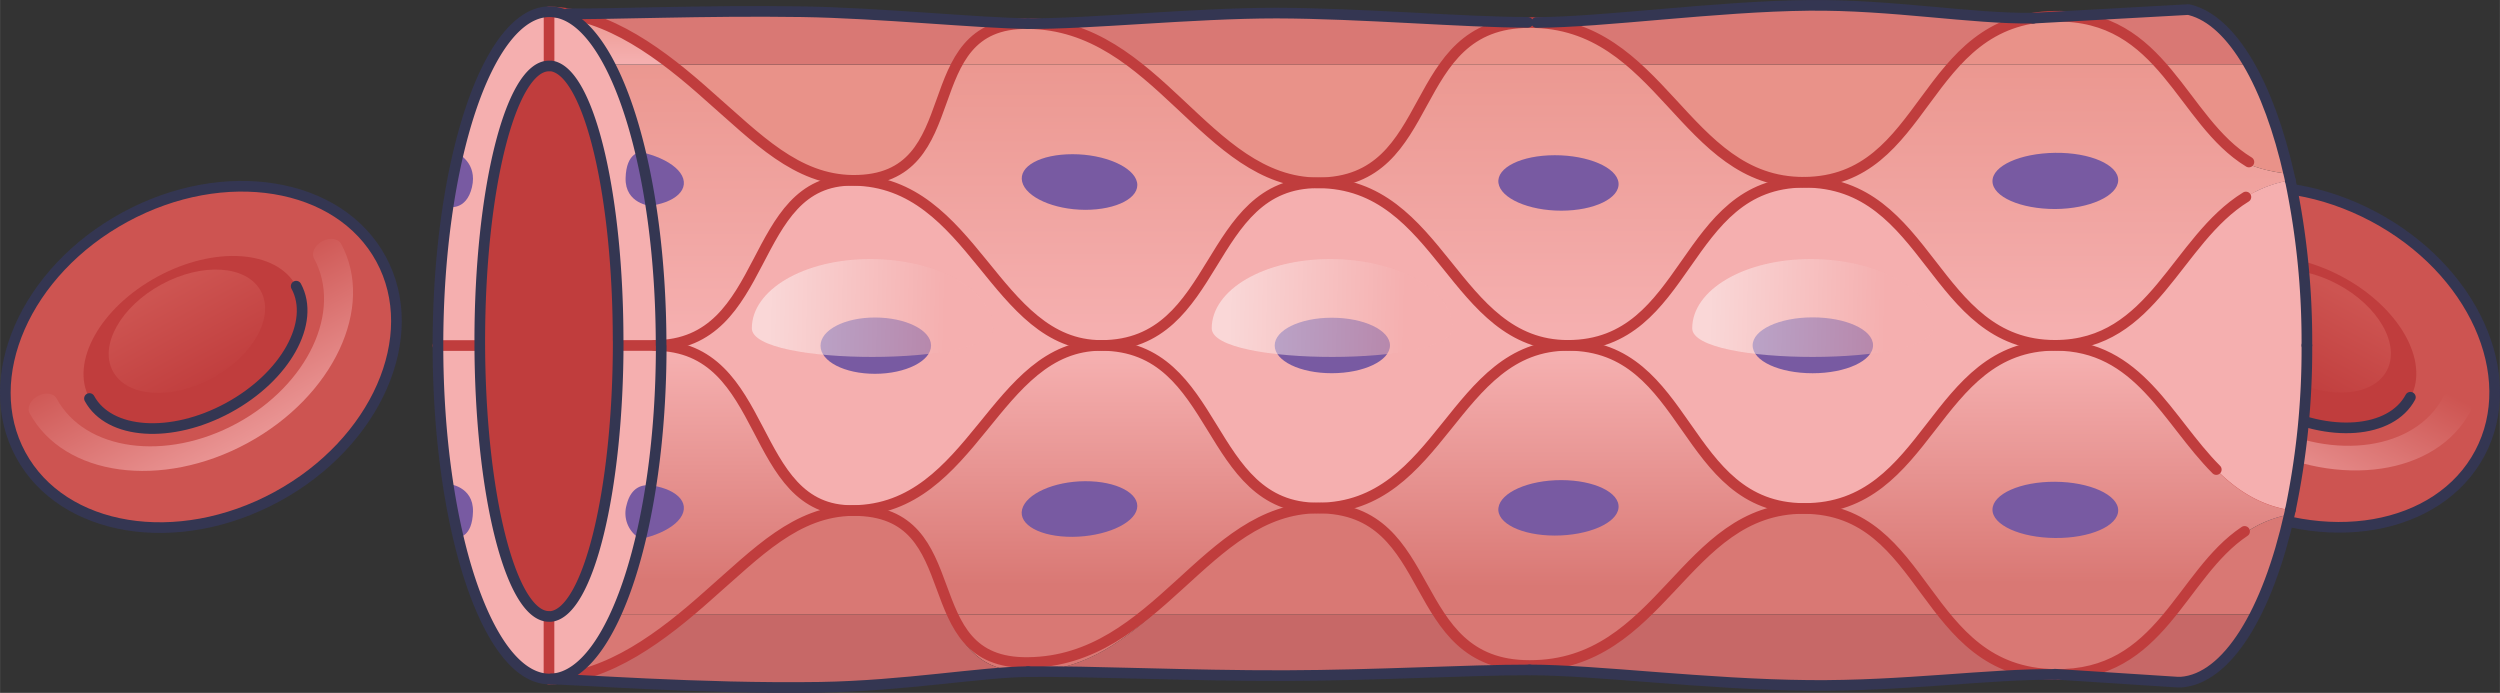
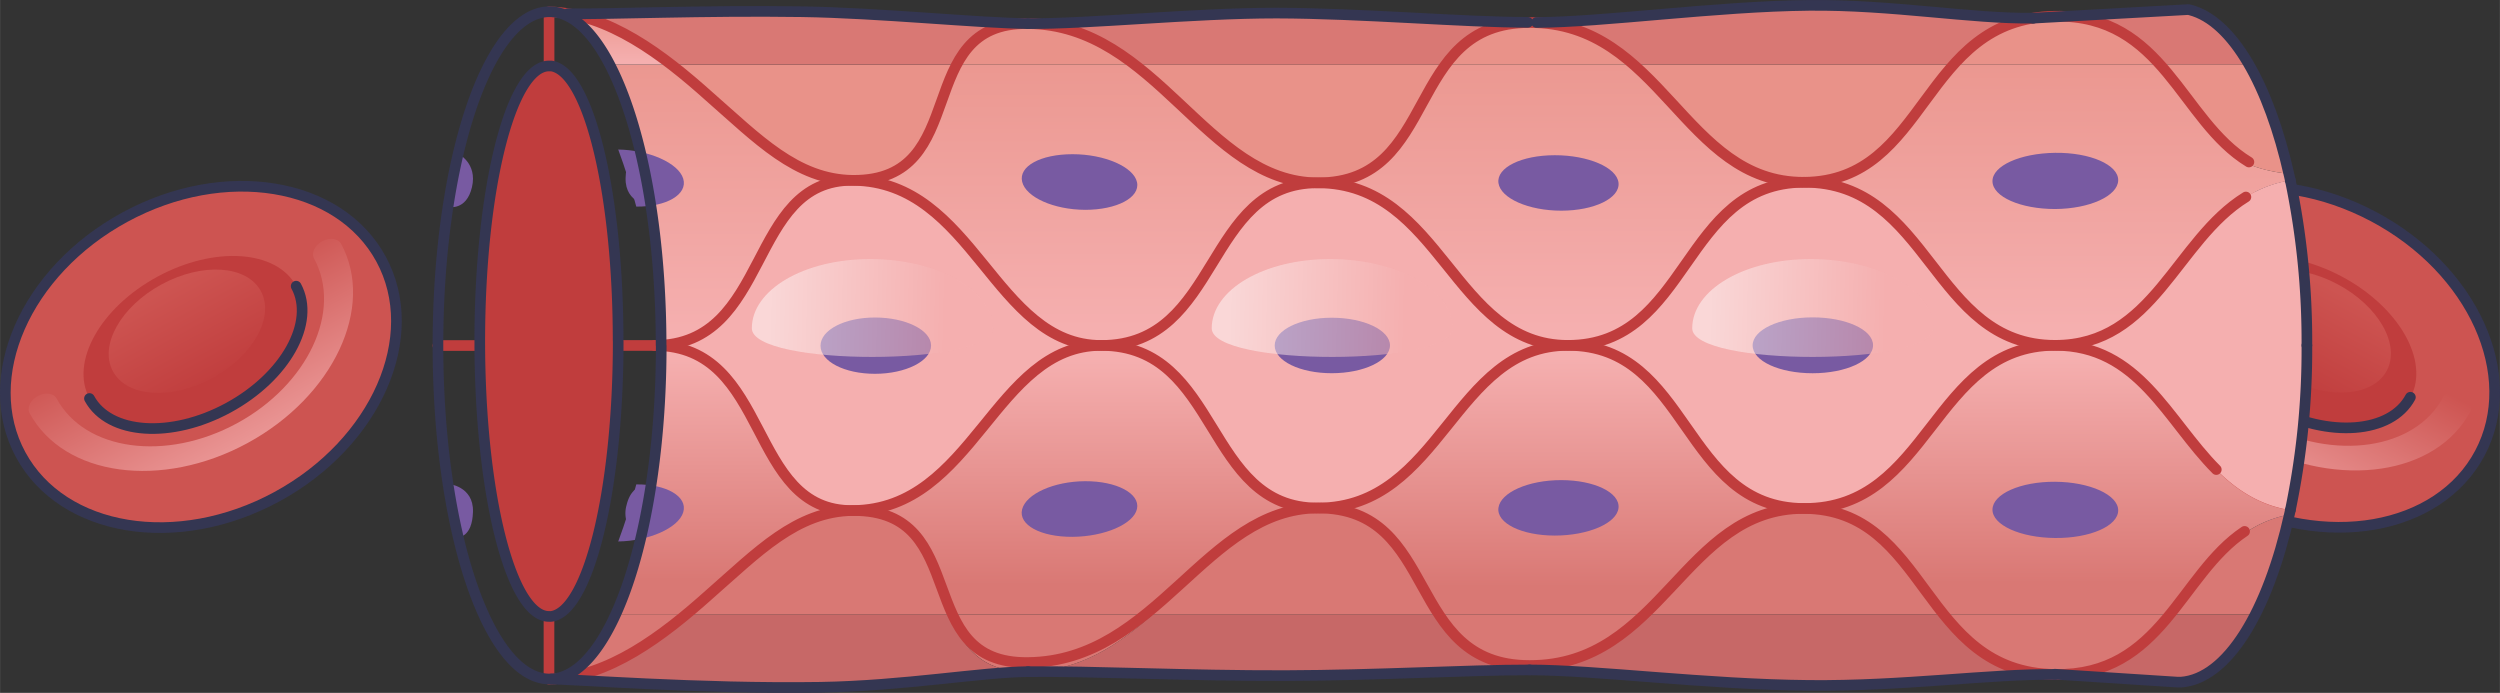
<svg xmlns="http://www.w3.org/2000/svg" xmlns:ns1="http://sodipodi.sourceforge.net/DTD/sodipodi-0.dtd" xmlns:ns2="http://www.inkscape.org/namespaces/inkscape" xmlns:xlink="http://www.w3.org/1999/xlink" width="251.548mm" height="69.713mm" viewBox="0 0 713.038 197.616" version="1.1" id="svg567" ns1:docname="YCUZD_241226_6934_2_lab1.svg" ns2:version="1.4.2 (ebf0e94, 2025-05-08)">
  <rect x="0" y="0" width="713.038" height="197.616" fill="#333333" stroke="none" />
  <ns1:namedview id="namedview567" pagecolor="#ffffff" bordercolor="#000000" borderopacity="0.25" ns2:showpageshadow="2" ns2:pageopacity="0.0" ns2:pagecheckerboard="0" ns2:deskcolor="#d1d1d1" ns2:document-units="mm" ns2:zoom="0.14725956" ns2:cx="98.465597" ns2:cy="-441.3975" ns2:window-width="1150" ns2:window-height="762" ns2:window-x="19" ns2:window-y="0" ns2:window-maximized="0" ns2:current-layer="svg567" />
  <defs id="defs76">
    <rect x="281.815" y="161.28" width="281.815" height="84.884" id="rect573" />
    <rect x="312.374" y="266.536" width="662.096" height="314.071" id="rect571" />
    <style id="style1">
      .cls-1, .cls-116, .cls-2, .cls-20 {
        fill: #f5afaf;
      }

      .cls-2, .cls-4 {
        stroke: #343652;
      }

      .cls-116, .cls-2, .cls-25, .cls-4 {
        stroke-linecap: round;
        stroke-linejoin: round;
        stroke-width: 3.04px;
      }

      .cls-25, .cls-3, .cls-4 {
        fill: none;
      }

      .cls-5 {
        fill: #fff;
      }

      .cls-6 {
        fill: #cd5451;
      }

      .cls-7 {
        fill: #c03d3d;
      }

      .cls-8 {
        fill: url(#linear-gradient);
      }

      .cls-9 {
        fill: url(#linear-gradient-2);
      }

      .cls-10 {
        fill: #d97874;
      }

      .cls-11 {
        fill: #c76867;
      }

      .cls-12 {
        fill: url(#linear-gradient-3);
      }

      .cls-13 {
        fill: #e99289;
      }

      .cls-14 {
        fill: url(#linear-gradient-4);
      }

      .cls-15 {
        fill: url(#linear-gradient-5);
      }

      .cls-16 {
        fill: url(#linear-gradient-6);
      }

      .cls-17 {
        fill: url(#linear-gradient-7);
      }

      .cls-18 {
        fill: url(#linear-gradient-8);
      }

      .cls-19 {
        fill: url(#linear-gradient-9);
      }

      .cls-116, .cls-20, .cls-25 {
        stroke: #c03d3d;
      }

      .cls-20 {
        stroke-miterlimit: 10;
        stroke-width: 0.38px;
      }

      .cls-21 {
        fill: #785aa2;
      }

      .cls-22 {
        clip-path: url(#clip-path);
      }

      .cls-23 {
        fill: url(#linear-gradient-10);
      }

      .cls-24 {
        fill: url(#linear-gradient-11);
      }

      .cls-127, .cls-128, .cls-129, .cls-26, .cls-27, .cls-28, .cls-43, .cls-44, .cls-45 {
        opacity: 0.5;
      }

      .cls-26 {
        fill: url(#linear-gradient-12);
      }

      .cls-27 {
        fill: url(#linear-gradient-13);
      }

      .cls-28 {
        fill: url(#linear-gradient-14);
      }

      .cls-29 {
        fill: url(#linear-gradient-15);
      }

      .cls-30 {
        fill: url(#linear-gradient-16);
      }

      .cls-31 {
        fill: url(#linear-gradient-17);
      }

      .cls-32 {
        fill: url(#linear-gradient-18);
      }

      .cls-33 {
        fill: url(#linear-gradient-19);
      }

      .cls-34 {
        fill: url(#linear-gradient-20);
      }

      .cls-35 {
        fill: url(#linear-gradient-21);
      }

      .cls-36 {
        fill: url(#linear-gradient-22);
      }

      .cls-37 {
        fill: url(#linear-gradient-23);
      }

      .cls-38 {
        fill: url(#linear-gradient-24);
      }

      .cls-39 {
        fill: url(#linear-gradient-25);
      }

      .cls-40 {
        clip-path: url(#clip-path-2);
      }

      .cls-41 {
        fill: url(#linear-gradient-26);
      }

      .cls-42 {
        fill: url(#linear-gradient-27);
      }

      .cls-43 {
        fill: url(#linear-gradient-28);
      }

      .cls-44 {
        fill: url(#linear-gradient-29);
      }

      .cls-45 {
        fill: url(#linear-gradient-30);
      }

      .cls-46 {
        fill: url(#linear-gradient-31);
      }

      .cls-47 {
        fill: url(#linear-gradient-32);
      }

      .cls-48 {
        clip-path: url(#clip-path-3);
      }

      .cls-49 {
        fill: #7f1714;
      }

      .cls-50 {
        clip-path: url(#clip-path-4);
      }

      .cls-51 {
        clip-path: url(#clip-path-5);
      }

      .cls-52 {
        clip-path: url(#clip-path-6);
      }

      .cls-53 {
        clip-path: url(#clip-path-7);
      }

      .cls-54 {
        clip-path: url(#clip-path-8);
      }

      .cls-55 {
        clip-path: url(#clip-path-9);
      }

      .cls-56 {
        clip-path: url(#clip-path-10);
      }

      .cls-57 {
        clip-path: url(#clip-path-11);
      }

      .cls-58 {
        clip-path: url(#clip-path-12);
      }

      .cls-59 {
        clip-path: url(#clip-path-13);
      }

      .cls-60 {
        clip-path: url(#clip-path-14);
      }

      .cls-61 {
        clip-path: url(#clip-path-15);
      }

      .cls-62 {
        clip-path: url(#clip-path-16);
      }

      .cls-63 {
        clip-path: url(#clip-path-17);
      }

      .cls-64 {
        clip-path: url(#clip-path-18);
      }

      .cls-65 {
        clip-path: url(#clip-path-19);
      }

      .cls-66 {
        clip-path: url(#clip-path-20);
      }

      .cls-67 {
        clip-path: url(#clip-path-21);
      }

      .cls-68 {
        clip-path: url(#clip-path-22);
      }

      .cls-69 {
        clip-path: url(#clip-path-23);
      }

      .cls-70 {
        clip-path: url(#clip-path-24);
      }

      .cls-71 {
        clip-path: url(#clip-path-25);
      }

      .cls-72 {
        clip-path: url(#clip-path-26);
      }

      .cls-73 {
        clip-path: url(#clip-path-27);
      }

      .cls-74 {
        clip-path: url(#clip-path-28);
      }

      .cls-75 {
        clip-path: url(#clip-path-29);
      }

      .cls-76 {
        clip-path: url(#clip-path-30);
      }

      .cls-77 {
        clip-path: url(#clip-path-31);
      }

      .cls-78 {
        clip-path: url(#clip-path-32);
      }

      .cls-79 {
        clip-path: url(#clip-path-33);
      }

      .cls-80 {
        clip-path: url(#clip-path-34);
      }

      .cls-81 {
        clip-path: url(#clip-path-35);
      }

      .cls-82 {
        clip-path: url(#clip-path-36);
      }

      .cls-83 {
        clip-path: url(#clip-path-37);
      }

      .cls-84 {
        clip-path: url(#clip-path-38);
      }

      .cls-85 {
        clip-path: url(#clip-path-39);
      }

      .cls-86 {
        clip-path: url(#clip-path-40);
      }

      .cls-87 {
        clip-path: url(#clip-path-41);
      }

      .cls-88 {
        clip-path: url(#clip-path-42);
      }

      .cls-89 {
        clip-path: url(#clip-path-43);
      }

      .cls-90 {
        clip-path: url(#clip-path-44);
      }

      .cls-91 {
        clip-path: url(#clip-path-45);
      }

      .cls-92 {
        clip-path: url(#clip-path-46);
      }

      .cls-93 {
        clip-path: url(#clip-path-47);
      }

      .cls-94 {
        clip-path: url(#clip-path-48);
      }

      .cls-95 {
        clip-path: url(#clip-path-49);
      }

      .cls-96 {
        clip-path: url(#clip-path-50);
      }

      .cls-97 {
        clip-path: url(#clip-path-51);
      }

      .cls-98 {
        clip-path: url(#clip-path-52);
      }

      .cls-99 {
        clip-path: url(#clip-path-53);
      }

      .cls-100 {
        clip-path: url(#clip-path-54);
      }

      .cls-101 {
        clip-path: url(#clip-path-55);
      }

      .cls-102 {
        clip-path: url(#clip-path-56);
      }

      .cls-103 {
        clip-path: url(#clip-path-57);
      }

      .cls-104 {
        clip-path: url(#clip-path-58);
      }

      .cls-105 {
        clip-path: url(#clip-path-59);
      }

      .cls-106 {
        clip-path: url(#clip-path-60);
      }

      .cls-107 {
        clip-path: url(#clip-path-61);
      }

      .cls-108 {
        clip-path: url(#clip-path-62);
      }

      .cls-109 {
        clip-path: url(#clip-path-63);
      }

      .cls-110 {
        clip-path: url(#clip-path-64);
      }

      .cls-111 {
        clip-path: url(#clip-path-65);
      }

      .cls-112 {
        clip-path: url(#clip-path-66);
      }

      .cls-113 {
        clip-path: url(#clip-path-67);
      }

      .cls-114 {
        fill: url(#linear-gradient-33);
      }

      .cls-115 {
        fill: url(#linear-gradient-34);
      }

      .cls-117 {
        fill: url(#linear-gradient-35);
      }

      .cls-118 {
        fill: url(#linear-gradient-36);
      }

      .cls-119 {
        fill: url(#linear-gradient-37);
      }

      .cls-120 {
        fill: url(#linear-gradient-38);
      }

      .cls-121 {
        fill: url(#linear-gradient-39);
      }

      .cls-122 {
        fill: url(#linear-gradient-40);
      }

      .cls-123 {
        fill: url(#linear-gradient-41);
      }

      .cls-124 {
        clip-path: url(#clip-path-68);
      }

      .cls-125 {
        fill: url(#linear-gradient-42);
      }

      .cls-126 {
        fill: url(#linear-gradient-43);
      }

      .cls-127 {
        fill: url(#linear-gradient-44);
      }

      .cls-128 {
        fill: url(#linear-gradient-45);
      }

      .cls-129 {
        fill: url(#linear-gradient-46);
      }

      .cls-130 {
        fill: url(#linear-gradient-47);
      }

      .cls-131 {
        fill: url(#linear-gradient-48);
      }

      .cls-132 {
        clip-path: url(#clip-path-69);
      }

      .cls-133 {
        clip-path: url(#clip-path-70);
      }

      .cls-134 {
        clip-path: url(#clip-path-71);
      }
    </style>
    <linearGradient id="linear-gradient" x1="2089.25" y1="468.25" x2="2089.25" y2="499.62" gradientTransform="rotate(180,1096.24,570.615)" gradientUnits="userSpaceOnUse">
      <stop offset="0" stop-color="#cd5451" id="stop1" />
      <stop offset="1" stop-color="#c03d3d" id="stop2" />
    </linearGradient>
    <linearGradient id="linear-gradient-2" x1="2089.25" y1="535.35" x2="2089.25" y2="473.91" gradientTransform="matrix(-0.47,0.88,-0.88,-0.47,1507.51,-960.66)" gradientUnits="userSpaceOnUse">
      <stop offset="0" stop-color="#f5afaf" id="stop3" />
      <stop offset="1" stop-color="#cd5451" id="stop4" />
    </linearGradient>
    <linearGradient id="linear-gradient-3" x1="30.28" y1="445.17" x2="95.44" y2="445.17" gradientUnits="userSpaceOnUse">
      <stop offset="0" stop-color="#d97874" id="stop5" />
      <stop offset="1" stop-color="#f5afaf" id="stop6" />
    </linearGradient>
    <linearGradient id="linear-gradient-4" x1="198.38" y1="445.18" x2="104.26" y2="445.18" gradientUnits="userSpaceOnUse">
      <stop offset="0" stop-color="#e99289" id="stop7" />
      <stop offset="1" stop-color="#f5afaf" id="stop8" />
    </linearGradient>
    <linearGradient id="linear-gradient-5" x1="197.82" y1="309.65" x2="104.23" y2="309.65" xlink:href="#linear-gradient-4" />
    <linearGradient id="linear-gradient-6" x1="30.65" y1="309.65" x2="95.46" y2="309.65" xlink:href="#linear-gradient-3" />
    <linearGradient id="linear-gradient-7" x1="195.72" y1="208.63" x2="104.13" y2="208.63" xlink:href="#linear-gradient-4" />
    <linearGradient id="linear-gradient-8" x1="196.74" y1="175.71" x2="180.11" y2="175.71" xlink:href="#linear-gradient-4" />
    <linearGradient id="linear-gradient-9" x1="32.15" y1="209.47" x2="95.53" y2="209.47" xlink:href="#linear-gradient-3" />
    <clipPath id="clip-path">
      <path class="cls-1" d="m 193.74,160 v 0 c -4.82,16 -45.26,28.6 -94.62,28.61 0,-0.62 -0.06,-1.26 -0.06,-1.91 0,0.65 0,1.29 -0.06,1.91 -51.65,0 -93.5,-13.76 -95,-30.86 0,-0.29 0,-0.57 -0.05,-0.87 a 2,2 0 0 1 0,-0.28 c 0.27,-17.53 42.87,-31.67 95.16,-31.67 52.29,0 94.88,14.14 95.17,31.67 0,0.38 0,0.77 -0.06,1.15 a 10,10 0 0 1 -0.48,2.25 z" id="path8" />
    </clipPath>
    <linearGradient id="linear-gradient-10" x1="195.98" y1="583.95" x2="104.14" y2="583.95" xlink:href="#linear-gradient-4" />
    <linearGradient id="linear-gradient-11" x1="31.41" y1="583.95" x2="95.51" y2="583.95" xlink:href="#linear-gradient-3" />
    <linearGradient id="linear-gradient-12" x1="110.42" y1="220.07" x2="109.22" y2="270.3" gradientUnits="userSpaceOnUse">
      <stop offset="0" stop-color="#fff" id="stop9" />
      <stop offset="1" stop-color="#f5afaf" id="stop10" />
    </linearGradient>
    <linearGradient id="linear-gradient-13" x1="110.42" y1="351.24" x2="109.22" y2="401.48" xlink:href="#linear-gradient-12" />
    <linearGradient id="linear-gradient-14" x1="110.42" y1="488.29" x2="109.22" y2="538.53" xlink:href="#linear-gradient-12" />
    <linearGradient id="linear-gradient-15" x1="1383.64" y1="749.06" x2="1383.64" y2="780.43" gradientTransform="rotate(90,1097.93,-232.34)" xlink:href="#linear-gradient" />
    <linearGradient id="linear-gradient-16" x1="1383.64" y1="816.17" x2="1383.64" y2="754.73" gradientTransform="rotate(61.48,1339.52,-668.759)" xlink:href="#linear-gradient-2" />
    <linearGradient id="linear-gradient-17" x1="1427.02" y1="-780.59" x2="1427.02" y2="-749.22" gradientTransform="matrix(0,1,1,0,1197.32,-767.53)" xlink:href="#linear-gradient" />
    <linearGradient id="linear-gradient-18" x1="1427.02" y1="-713.49" x2="1427.02" y2="-774.93" gradientTransform="matrix(0.47,0.88,0.88,-0.47,439.38,-960.66)" xlink:href="#linear-gradient-2" />
    <linearGradient id="linear-gradient-19" x1="371.95" y1="445.17" x2="437.12" y2="445.17" xlink:href="#linear-gradient-3" />
    <linearGradient id="linear-gradient-20" x1="540.06" y1="445.18" x2="445.94" y2="445.18" xlink:href="#linear-gradient-4" />
    <linearGradient id="linear-gradient-21" x1="539.5" y1="309.65" x2="445.91" y2="309.65" xlink:href="#linear-gradient-4" />
    <linearGradient id="linear-gradient-22" x1="372.32" y1="309.65" x2="437.14" y2="309.65" xlink:href="#linear-gradient-3" />
    <linearGradient id="linear-gradient-23" x1="537.4" y1="208.63" x2="445.8" y2="208.63" xlink:href="#linear-gradient-4" />
    <linearGradient id="linear-gradient-24" x1="538.42" y1="175.71" x2="521.79" y2="175.71" xlink:href="#linear-gradient-4" />
    <linearGradient id="linear-gradient-25" x1="373.83" y1="209.47" x2="437.2" y2="209.47" xlink:href="#linear-gradient-3" />
    <clipPath id="clip-path-2">
      <path class="cls-1" d="m 535.42,160 v 0 c -4.83,16 -45.26,28.6 -94.62,28.61 0,-0.62 -0.06,-1.26 -0.06,-1.91 0,0.65 0,1.29 -0.06,1.91 -51.65,0 -93.5,-13.76 -95.06,-30.86 0,-0.29 0,-0.57 0,-0.87 0,-0.3 0,-0.28 0,-0.28 0.28,-17.53 42.88,-31.67 95.16,-31.67 52.28,0 94.89,14.14 95.17,31.67 0,0.38 0,0.77 0,1.15 a 10,10 0 0 1 -0.53,2.25 z" id="path10" />
    </clipPath>
    <linearGradient id="linear-gradient-26" x1="537.66" y1="583.95" x2="445.81" y2="583.95" xlink:href="#linear-gradient-4" />
    <linearGradient id="linear-gradient-27" x1="373.08" y1="583.95" x2="437.18" y2="583.95" xlink:href="#linear-gradient-3" />
    <linearGradient id="linear-gradient-28" x1="452.09" y1="220.07" x2="450.9" y2="270.3" xlink:href="#linear-gradient-12" />
    <linearGradient id="linear-gradient-29" x1="452.09" y1="351.24" x2="450.9" y2="401.48" xlink:href="#linear-gradient-12" />
    <linearGradient id="linear-gradient-30" x1="452.09" y1="488.29" x2="450.9" y2="538.53" xlink:href="#linear-gradient-12" />
    <linearGradient id="linear-gradient-31" x1="2058.68" y1="-493" x2="2058.68" y2="-461.63" gradientTransform="matrix(-1,0,0,1,2488.78,532.87)" xlink:href="#linear-gradient" />
    <linearGradient id="linear-gradient-32" x1="2058.68" y1="-425.89" x2="2058.68" y2="-487.34" gradientTransform="matrix(-0.48,0.88,0.88,0.48,1834.56,-1526.42)" xlink:href="#linear-gradient-2" />
    <clipPath id="clip-path-3">
      <ellipse class="cls-2" cx="408.98" cy="201.4" rx="6.9" ry="7.24" id="ellipse10" />
    </clipPath>
    <clipPath id="clip-path-4">
      <ellipse class="cls-2" cx="422.77" cy="231.92" rx="6.9" ry="7.24" id="ellipse11" />
    </clipPath>
    <clipPath id="clip-path-5">
      <ellipse class="cls-2" cx="457.23" cy="227.6" rx="6.9" ry="7.24" id="ellipse12" />
    </clipPath>
    <clipPath id="clip-path-6">
      <ellipse class="cls-2" cx="485.18" cy="207.22" rx="6.9" ry="7.24" id="ellipse13" />
    </clipPath>
    <clipPath id="clip-path-7">
      <ellipse class="cls-2" cx="524.38" cy="346.71" rx="5.64" ry="7.24" id="ellipse14" />
    </clipPath>
    <clipPath id="clip-path-8">
      <ellipse class="cls-2" cx="520.88" cy="485.84" rx="5.64" ry="7.24" id="ellipse15" />
    </clipPath>
    <clipPath id="clip-path-9">
      <ellipse class="cls-2" cx="506.89" cy="516.32" rx="5.64" ry="7.24" id="ellipse16" />
    </clipPath>
    <clipPath id="clip-path-10">
      <ellipse class="cls-2" cx="526.52" cy="534.25" rx="5.64" ry="7.24" id="ellipse17" />
    </clipPath>
    <clipPath id="clip-path-11">
      <ellipse class="cls-2" cx="363.43" cy="490.55" rx="5.64" ry="7.24" id="ellipse18" />
    </clipPath>
    <clipPath id="clip-path-12">
      <ellipse class="cls-2" cx="373.24" cy="574.63" rx="5.64" ry="7.24" id="ellipse19" />
    </clipPath>
    <clipPath id="clip-path-13">
      <ellipse class="cls-2" cx="378.27" cy="612.46" rx="5.64" ry="7.24" id="ellipse20" />
    </clipPath>
    <clipPath id="clip-path-14">
      <ellipse class="cls-2" cx="364.02" cy="436.27" rx="5.64" ry="7.24" id="ellipse21" />
    </clipPath>
    <clipPath id="clip-path-15">
      <ellipse class="cls-2" cx="361.76" cy="346.71" rx="5.64" ry="7.24" id="ellipse22" />
    </clipPath>
    <clipPath id="clip-path-16">
      <ellipse class="cls-2" cx="355.31" cy="215.87" rx="5.64" ry="7.24" id="ellipse23" />
    </clipPath>
    <clipPath id="clip-path-17">
      <ellipse class="cls-2" cx="361.76" cy="255.01" rx="5.64" ry="7.24" id="ellipse24" />
    </clipPath>
    <clipPath id="clip-path-18">
      <ellipse class="cls-2" cx="522.27" cy="218.86" rx="5.64" ry="7.24" id="ellipse25" />
    </clipPath>
    <clipPath id="clip-path-19">
      <ellipse class="cls-2" cx="513.85" cy="248.85" rx="5.64" ry="7.24" id="ellipse26" />
    </clipPath>
    <clipPath id="clip-path-20">
      <ellipse class="cls-2" cx="522.27" cy="392.58" rx="5.64" ry="7.24" id="ellipse27" />
    </clipPath>
    <clipPath id="clip-path-21">
      <ellipse class="cls-2" cx="488.51" cy="275.17" rx="6.9" ry="7.24" id="ellipse28" />
    </clipPath>
    <clipPath id="clip-path-22">
      <ellipse class="cls-2" cx="504.36" cy="319.76" rx="6.9" ry="7.24" id="ellipse29" />
    </clipPath>
    <clipPath id="clip-path-23">
      <ellipse class="cls-2" cx="500.64" cy="373.56" rx="6.9" ry="7.24" id="ellipse30" />
    </clipPath>
    <clipPath id="clip-path-24">
      <ellipse class="cls-2" cx="479.45" cy="419.34" rx="6.9" ry="7.24" id="ellipse31" />
    </clipPath>
    <clipPath id="clip-path-25">
      <ellipse class="cls-2" cx="501.92" cy="463.88" rx="6.9" ry="7.24" id="ellipse32" />
    </clipPath>
    <clipPath id="clip-path-26">
      <ellipse class="cls-2" cx="489.65" cy="551.47" rx="6.9" ry="7.24" id="ellipse33" />
    </clipPath>
    <clipPath id="clip-path-27">
      <ellipse class="cls-2" cx="506.89" cy="578.9" rx="6.9" ry="7.24" id="ellipse34" />
    </clipPath>
    <clipPath id="clip-path-28">
      <ellipse class="cls-2" cx="497.19" cy="617.48" rx="6.9" ry="7.24" id="ellipse35" />
    </clipPath>
    <clipPath id="clip-path-29">
      <ellipse class="cls-2" cx="463.23" cy="263.71" rx="6.9" ry="7.24" id="ellipse36" />
    </clipPath>
    <clipPath id="clip-path-30">
      <ellipse class="cls-2" cx="425.28" cy="265.56" rx="6.9" ry="7.24" id="ellipse37" />
    </clipPath>
    <clipPath id="clip-path-31">
      <ellipse class="cls-2" cx="424.12" cy="306.45" rx="6.9" ry="7.24" id="ellipse38" />
    </clipPath>
    <clipPath id="clip-path-32">
      <ellipse class="cls-2" cx="411.49" cy="329.95" rx="6.9" ry="7.24" id="ellipse39" />
    </clipPath>
    <clipPath id="clip-path-33">
      <ellipse class="cls-2" cx="463.23" cy="302.41" rx="6.9" ry="7.24" id="ellipse40" />
    </clipPath>
    <clipPath id="clip-path-34">
      <ellipse class="cls-2" cx="475.04" cy="334.23" rx="6.9" ry="7.24" id="ellipse41" />
    </clipPath>
    <clipPath id="clip-path-35">
      <ellipse class="cls-2" cx="444.38" cy="348.71" rx="6.9" ry="7.24" id="ellipse42" />
    </clipPath>
    <clipPath id="clip-path-36">
      <ellipse class="cls-2" cx="415.88" cy="363.59" rx="6.9" ry="7.24" id="ellipse43" />
    </clipPath>
    <clipPath id="clip-path-37">
      <ellipse class="cls-2" cx="422.77" cy="401.21" rx="6.9" ry="7.24" id="ellipse44" />
    </clipPath>
    <clipPath id="clip-path-38">
      <ellipse class="cls-2" cx="468.15" cy="373.56" rx="6.9" ry="7.24" id="ellipse45" />
    </clipPath>
    <clipPath id="clip-path-39">
      <ellipse class="cls-2" cx="462.27" cy="451.76" rx="6.9" ry="7.24" id="ellipse46" />
    </clipPath>
    <clipPath id="clip-path-40">
      <ellipse class="cls-2" cx="437.48" cy="485.84" rx="6.9" ry="7.24" id="ellipse47" />
    </clipPath>
    <clipPath id="clip-path-41">
      <ellipse class="cls-2" cx="415.88" cy="504.91" rx="6.9" ry="7.24" id="ellipse48" />
    </clipPath>
    <clipPath id="clip-path-42">
      <ellipse class="cls-2" cx="464.3" cy="509.08" rx="6.9" ry="7.24" id="ellipse49" />
    </clipPath>
    <clipPath id="clip-path-43">
      <ellipse class="cls-2" cx="458.33" cy="534.25" rx="6.9" ry="7.24" id="ellipse50" />
    </clipPath>
    <clipPath id="clip-path-44">
      <ellipse class="cls-2" cx="425.95" cy="538.43" rx="6.9" ry="7.24" id="ellipse51" />
    </clipPath>
    <clipPath id="clip-path-45">
      <ellipse class="cls-2" cx="462.36" cy="575.56" rx="6.9" ry="7.24" id="ellipse52" />
    </clipPath>
    <clipPath id="clip-path-46">
      <ellipse class="cls-2" cx="440.48" cy="626.6" rx="6.9" ry="7.24" id="ellipse53" />
    </clipPath>
    <clipPath id="clip-path-47">
      <ellipse class="cls-2" cx="459.3" cy="640.23" rx="6.9" ry="7.24" id="ellipse54" />
    </clipPath>
    <clipPath id="clip-path-48">
      <ellipse class="cls-2" cx="417.31" cy="582.79" rx="6.9" ry="7.24" id="ellipse55" />
    </clipPath>
    <clipPath id="clip-path-49">
      <ellipse class="cls-2" cx="458.33" cy="597.27" rx="6.9" ry="7.24" id="ellipse56" />
    </clipPath>
    <clipPath id="clip-path-50">
      <ellipse class="cls-2" cx="375.16" cy="226.1" rx="6.9" ry="7.24" id="ellipse57" />
    </clipPath>
    <clipPath id="clip-path-51">
      <ellipse class="cls-2" cx="391.75" cy="276.01" rx="6.9" ry="7.24" id="ellipse58" />
    </clipPath>
    <clipPath id="clip-path-52">
      <ellipse class="cls-2" cx="373.24" cy="296.84" rx="6.9" ry="7.24" id="ellipse59" />
    </clipPath>
    <clipPath id="clip-path-53">
      <ellipse class="cls-2" cx="376.89" cy="361.18" rx="6.9" ry="7.24" id="ellipse60" />
    </clipPath>
    <clipPath id="clip-path-54">
      <ellipse class="cls-2" cx="373.24" cy="387.93" rx="6.9" ry="7.24" id="ellipse61" />
    </clipPath>
    <clipPath id="clip-path-55">
      <ellipse class="cls-2" cx="405.54" cy="423.24" rx="6.9" ry="7.24" id="ellipse62" />
    </clipPath>
    <clipPath id="clip-path-56">
      <ellipse class="cls-2" cx="417.23" cy="451.76" rx="6.9" ry="7.24" id="ellipse63" />
    </clipPath>
    <clipPath id="clip-path-57">
      <ellipse class="cls-2" cx="394.25" cy="550" rx="6.9" ry="7.24" id="ellipse64" />
    </clipPath>
    <clipPath id="clip-path-58">
      <ellipse class="cls-2" cx="376.09" cy="518.41" rx="6.9" ry="7.24" id="ellipse65" />
    </clipPath>
    <clipPath id="clip-path-59">
      <ellipse class="cls-2" cx="379.2" cy="463.88" rx="6.9" ry="7.24" id="ellipse66" />
    </clipPath>
    <clipPath id="clip-path-60">
      <path class="cls-3" d="m 520,158.58 v 0 c -4,9.94 -37.34,17.73 -78,17.74 0,-0.38 -0.05,-0.78 -0.05,-1.18 0,0.4 0,0.8 -0.05,1.18 -42.61,0 -77.13,-8.54 -78.41,-19.13 0,-0.19 0,-0.36 0,-0.54 v -0.18 c 0.23,-10.87 35.36,-19.63 78.49,-19.63 43.13,0 78.27,8.76 78.51,19.63 0,0.24 0,0.48 0,0.72 a 4.85,4.85 0 0 1 -0.49,1.39 z" id="path66" />
    </clipPath>
    <clipPath id="clip-path-61">
      <ellipse class="cls-2" cx="383.77" cy="156.77" rx="5.52" ry="7.24" id="ellipse67" />
    </clipPath>
    <clipPath id="clip-path-62">
      <ellipse class="cls-2" cx="499.41" cy="156.77" rx="5.52" ry="7.24" id="ellipse68" />
    </clipPath>
    <clipPath id="clip-path-63">
      <ellipse class="cls-2" cx="428" cy="157.24" rx="6.9" ry="7.24" id="ellipse69" />
    </clipPath>
    <clipPath id="clip-path-64">
      <ellipse class="cls-2" cx="406.73" cy="168.37" rx="6.9" ry="7.24" id="ellipse70" />
    </clipPath>
    <clipPath id="clip-path-65">
      <ellipse class="cls-2" cx="450.33" cy="149.54" rx="6.9" ry="7.24" id="ellipse71" />
    </clipPath>
    <clipPath id="clip-path-66">
      <ellipse class="cls-2" cx="476.1" cy="160.36" rx="6.9" ry="7.24" id="ellipse72" />
    </clipPath>
    <clipPath id="clip-path-67">
      <ellipse class="cls-2" cx="455.71" cy="173.94" rx="6.9" ry="7.24" id="ellipse73" />
    </clipPath>
    <linearGradient id="linear-gradient-33" x1="1765.29" y1="-142.67" x2="1765.29" y2="-111.3" gradientTransform="rotate(180,1280.025,265.145)" xlink:href="#linear-gradient" />
    <linearGradient id="linear-gradient-34" x1="1765.29" y1="-75.56" x2="1765.29" y2="-137.01" xlink:href="#linear-gradient-2" />
    <linearGradient id="linear-gradient-35" x1="721.07" y1="445.17" x2="786.92" y2="445.17" xlink:href="#linear-gradient-3" />
    <linearGradient id="linear-gradient-36" x1="890.57" y1="445.18" x2="795.81" y2="445.18" xlink:href="#linear-gradient-4" />
    <linearGradient id="linear-gradient-37" x1="889.54" y1="309.65" x2="795.76" y2="309.65" xlink:href="#linear-gradient-4" />
    <linearGradient id="linear-gradient-38" x1="722.09" y1="309.67" x2="786.97" y2="309.67" xlink:href="#linear-gradient-3" />
    <linearGradient id="linear-gradient-39" x1="887.24" y1="208.63" x2="795.64" y2="208.63" xlink:href="#linear-gradient-4" />
    <linearGradient id="linear-gradient-40" x1="888.26" y1="175.71" x2="871.63" y2="175.71" xlink:href="#linear-gradient-4" />
    <linearGradient id="linear-gradient-41" x1="723.68" y1="209.47" x2="787.08" y2="209.47" xlink:href="#linear-gradient-3" />
    <clipPath id="clip-path-68">
      <path class="cls-1" d="m 885.26,160 v 0 c -4.83,16 -45.26,28.6 -94.62,28.61 0,-0.62 -0.06,-1.26 -0.06,-1.91 0,0.65 0,1.29 -0.06,1.91 -51.65,0 -93.5,-13.76 -95,-30.86 0,-0.29 0,-0.57 -0.05,-0.87 -0.05,-0.3 0,-0.28 0,-0.28 0.28,-17.53 42.88,-31.67 95.16,-31.67 52.28,0 94.89,14.14 95.17,31.67 0,0.38 0,0.77 0,1.15 a 10,10 0 0 1 -0.54,2.25 z" id="path73" />
    </clipPath>
    <linearGradient id="linear-gradient-42" x1="888.99" y1="583.95" x2="795.73" y2="583.95" xlink:href="#linear-gradient-4" />
    <linearGradient id="linear-gradient-43" x1="722.69" y1="583.95" x2="787.01" y2="583.95" xlink:href="#linear-gradient-3" />
    <linearGradient id="linear-gradient-44" x1="801.93" y1="220.07" x2="800.74" y2="270.3" xlink:href="#linear-gradient-12" />
    <linearGradient id="linear-gradient-45" x1="802.03" y1="355.64" x2="800.92" y2="402.35" xlink:href="#linear-gradient-12" />
    <linearGradient id="linear-gradient-46" x1="801.93" y1="488.29" x2="800.74" y2="538.53" xlink:href="#linear-gradient-12" />
    <linearGradient id="linear-gradient-47" x1="1713.86" y1="141.46" x2="1713.86" y2="172.83" gradientTransform="rotate(90,1305.01,-355.48)" xlink:href="#linear-gradient" />
    <linearGradient id="linear-gradient-48" x1="1713.86" y1="208.57" x2="1713.86" y2="147.12" gradientTransform="rotate(61.48,1339.52,-668.759)" xlink:href="#linear-gradient-2" />
    <clipPath id="clip-path-69">
      <path class="cls-2" d="m 744.8,150.65 c 2.93,-0.2 6.19,1.35 7,4.18 0.81,2.83 -1.2,5.72 -3.34,7.77 a 13.69,13.69 0 0 1 -5.8,3.63 6.58,6.58 0 0 1 -6.41,-1.54 6.83,6.83 0 0 1 -1.5,-5.36 c 0.52,-5.46 4.65,-8.33 10.05,-8.68 z" id="path74" />
    </clipPath>
    <clipPath id="clip-path-70">
      <path class="cls-2" d="m 834.49,149.54 c -2.93,-0.2 -6.19,1.35 -7,4.18 -0.81,2.83 1.2,5.72 3.34,7.77 a 13.57,13.57 0 0 0 5.8,3.62 6.55,6.55 0 0 0 6.41,-1.53 6.85,6.85 0 0 0 1.5,-5.36 c -0.54,-5.46 -4.65,-8.32 -10.05,-8.68 z" id="path75" />
    </clipPath>
    <clipPath id="clip-path-71">
      <path class="cls-4" d="m 800.77,154.46 c -1.66,0.41 -3.23,0.87 -4.08,2.58 -2.61,5.25 1.49,10 6.43,10.57 a 103.11,103.11 0 0 0 17.48,0.53 4.07,4.07 0 0 0 3,-1.06 c 0.85,-1 0.5,-2.58 0,-3.85 a 37.8,37.8 0 0 0 -9.83,-15.16 c -5.06,-4.49 -6,2.42 -9.37,5 a 10,10 0 0 1 -3.63,1.39 z" id="path76" />
    </clipPath>
    <linearGradient ns2:collect="always" xlink:href="#linear-gradient" id="linearGradient567" gradientUnits="userSpaceOnUse" gradientTransform="rotate(180,1096.24,570.615)" x1="2089.25" y1="468.25" x2="2089.25" y2="499.62" />
    <linearGradient ns2:collect="always" xlink:href="#linear-gradient-2" id="linearGradient568" gradientUnits="userSpaceOnUse" gradientTransform="matrix(-0.47,0.88,-0.88,-0.47,1507.51,-960.66)" x1="2089.25" y1="535.35" x2="2089.25" y2="473.91" />
    <linearGradient ns2:collect="always" xlink:href="#linear-gradient-3" id="linearGradient569" gradientUnits="userSpaceOnUse" x1="30.28" y1="445.17" x2="95.44" y2="445.17" />
    <linearGradient ns2:collect="always" xlink:href="#linear-gradient-4" id="linearGradient570" gradientUnits="userSpaceOnUse" x1="198.38" y1="445.18" x2="104.26" y2="445.18" />
    <linearGradient ns2:collect="always" xlink:href="#linear-gradient-12" id="linearGradient571" gradientUnits="userSpaceOnUse" x1="110.42" y1="220.07" x2="109.22" y2="270.3" />
  </defs>
  <g id="g159" transform="rotate(-90,98.796,98.824)">
    <g id="g80">
      <ellipse class="cls-5" cx="95.81" cy="655.63" rx="58.48" ry="45.38" transform="rotate(-62.06,95.838,655.68)" id="ellipse76" />
      <ellipse class="cls-6" cx="95.81" cy="655.63" rx="58.48" ry="45.38" transform="rotate(-62.06,95.838,655.68)" id="ellipse77" />
      <ellipse class="cls-7" cx="100.04" cy="657.88" rx="33.55" ry="21.24" transform="rotate(-62.06,100.078,657.926)" id="ellipse78" />
      <ellipse class="cls-4" cx="95.81" cy="655.63" rx="58.48" ry="45.38" transform="rotate(-62.06,95.838,655.68)" id="ellipse79" />
      <path class="cls-4" d="M 84.32,687.52 C 74,682 72.6,664.3 81.28,647.93 c 8.68,-16.37 24.12,-25.19 34.48,-19.69" id="path79" />
      <ellipse class="cls-8" cx="103.18" cy="659.54" rx="24" ry="15.19" transform="rotate(-62.06,103.212,659.584)" id="ellipse80" style="fill:url(#linearGradient567)" />
      <path class="cls-9" d="m 128.42,620.65 c -1.13,2.14 -3.33,3.2 -4.9,2.37 -15,-7.94 -35.94,2.16 -46.74,22.53 -10.8,20.37 -7.4,43.39 7.57,51.33 1.58,0.83 1.93,3.24 0.8,5.38 -1.13,2.14 -3.33,3.2 -4.9,2.36 C 62.13,695 58,667.16 71.08,642.52 c 13.08,-24.64 38.43,-36.86 56.55,-27.25 1.57,0.83 1.93,3.24 0.79,5.38 z" id="path80" style="fill:url(#linearGradient568)" />
    </g>
    <g id="g154">
      <g id="g138">
        <path class="cls-10" d="m 22.35,469.88 v 84.54 c 13.49,-10.9 30.08,-18.62 30.23,-39.79 v -0.27 C 52.56,493.63 35.66,483.24 22.35,469.88 Z" id="path81" />
        <path class="cls-11" d="m 6.54,436.27 c 0,19.23 -4.14,50.32 -4.42,79.66 -0.27,26.89 3.36,52 3.12,70.2 0.23,-15.48 8,-24.32 17.11,-31.71 V 469.88 C 13.66,461.17 6.5,451.19 6.54,436.27 Z" id="path82" />
        <path class="cls-11" d="m 6.05,293.23 c 0.19,18 -1.21,45.88 -1.13,73.33 0.07,26.21 1.66,52 1.62,69.71 0,-14.09 7.14,-21 15.81,-26.38 V 328.76 C 13.53,318.84 6.18,307.86 6.05,293.23 Z" id="path83" />
        <path class="cls-10" d="m 22.35,328.76 v 81.13 c 13.36,-8.27 30.36,-12.76 30.36,-33.92 v 0 C 52.66,356.55 35.79,343.88 22.35,328.76 Z" id="path84" />
        <path class="cls-12" d="m 52.71,376 c 0,21.16 -17,25.65 -30.36,33.92 v 60 c 13.31,13.36 30.21,23.75 30.23,44.48 0.25,-34.66 46.47,-32.41 46.51,-67.13 v 0 C 99.09,414.41 52.83,411.24 52.71,376 Z" id="path85" style="fill:url(#linearGradient569)" />
        <path class="cls-10" d="m 6.54,436.27 c 0,14.92 7.12,24.9 15.81,33.61 v -60 c -8.67,5.36 -15.8,12.3 -15.81,26.39 z" id="path86" />
        <path class="cls-1" d="m 52.58,514.36 c 0.25,-34.66 46.47,-32.41 46.51,-67.13 0,34.75 46.27,32.48 46.53,67.15 v 0.25 c 0.08,36 -46.51,36.45 -46.51,71.55 0,-35.09 -46.59,-35.57 -46.53,-71.55 z" id="path87" />
        <path class="cls-13" d="m 145.62,514.38 v 0.25 c 0.17,22.94 19.66,30.09 33.58,42.61 V 466.3 c -13.63,15.2 -33.59,25.52 -33.58,48.08 z" id="path88" />
        <path class="cls-10" d="m 196.09,515.93 c -0.27,-26.44 -4.81,-54.35 -4.88,-73.47 -1.4,9.79 -6.11,17.27 -12,23.84 v 90.94 c 6.38,5.74 11.6,12.61 13.24,22.65 -0.24,-17.73 3.88,-40.1 3.64,-63.96 z" id="path89" />
        <path class="cls-14" d="m 145.46,376 c -0.1,35.29 -46.37,38.44 -46.37,71.22 v 0 c 0,34.75 46.27,32.48 46.53,67.15 0,-22.56 19.95,-32.88 33.58,-48.08 V 412.1 C 165.54,402.26 145.48,398.94 145.46,376 Z" id="path90" style="fill:url(#linearGradient570)" />
        <path class="cls-13" d="m 191.19,436.27 c 0,-1.85 0,-3.77 0,-5.79 -1.42,-8.72 -6.11,-14.15 -12,-18.38 v 54.2 c 5.9,-6.57 10.61,-14.05 12,-23.84 0.01,-2.17 0.01,-4.23 0,-6.19 z" id="path91" />
        <path class="cls-13" d="m 170.06,202.32 c -11.92,13.65 -23.77,24.83 -23.9,41 v 0 c -0.1,22.12 19.42,22.47 33,29.07 v -81 c -2.87,3.82 -5.98,7.46 -9.1,10.93 z" id="path92" />
        <path class="cls-10" d="m 193.7,162 c -1.71,10.45 -7.51,20.36 -14.5,29.44 v 81 c 6.21,3 11.19,7.31 12.53,15.57 0.17,-14.65 2.2,-37.08 2.55,-59.24 0.44,-27.96 -0.77,-55.49 -0.58,-66.77 z" id="path93" />
        <path class="cls-13" d="m 145.46,376 v 0 c 0,23 20.08,26.29 33.74,36.13 v -87.39 c -13.79,16.99 -33.71,30.12 -33.74,51.26 z" id="path94" />
        <path class="cls-10" d="m 191.61,299.21 c -1.49,9.91 -6.36,18.09 -12.41,25.53 v 87.36 c 5.87,4.23 10.56,9.66 12,18.38 0,-17.89 2.61,-42.2 2.67,-66.34 0.05,-23.89 -2.41,-47.62 -2.26,-64.93 z" id="path95" />
        <path class="cls-1" d="M 52.71,376 C 52.55,343.42 99,348.29 99.08,314.2 c 0.06,34.1 46.5,29.22 46.38,61.75 v 0 c -0.1,35.29 -46.37,38.44 -46.37,71.22 0,-32.78 -46.26,-35.95 -46.38,-71.22 z" id="path96" />
        <path class="cls-15" d="m 146.16,243.35 c -0.33,34.55 -47.07,40.17 -47.08,70.77 v 0.08 c 0.06,34.1 46.5,29.22 46.38,61.75 0,-21.09 19.95,-34.22 33.74,-51.21 v -52.32 c -13.62,-6.6 -33.14,-6.95 -33.04,-29.07 z" id="path97" style="fill:url(#linear-gradient-5)" />
        <path class="cls-13" d="m 191.73,288 c -1.34,-8.26 -6.32,-12.56 -12.53,-15.57 v 52.32 c 6.05,-7.44 10.92,-15.62 12.41,-25.53 q 0,-3.13 0.06,-6 c 0,-1.6 0,-3.35 0.06,-5.22 z" id="path98" />
        <path class="cls-16" d="m 52,243.35 c 0.1,20.35 -16.38,22.29 -29.62,27.6 v 57.81 C 35.79,343.88 52.66,356.55 52.71,376 52.55,343.42 99,348.29 99.08,314.2 v -0.08 C 99.07,283.51 52.32,277.87 52,243.35 Z" id="path99" style="fill:url(#linear-gradient-6)" />
        <path class="cls-10" d="m 6.05,293.23 c 0.13,14.63 7.48,25.61 16.3,35.53 V 271 c -8.99,3.55 -16.48,8.71 -16.3,22.23 z" id="path100" />
        <path class="cls-11" d="m 4,157.75 a 4.06,4.06 0 0 1 0,-0.51 C 4.09,162.36 1.14,199.31 1.68,234.05 2,258 5.91,279.76 6.05,293.23 5.87,279.71 13.36,274.55 22.35,270.95 V 195.72 C 12.9,184.32 4.68,171.45 4,157.75 Z" id="path101" />
        <path class="cls-10" d="m 28.05,202.32 c -1.91,-2.14 -3.83,-4.34 -5.7,-6.6 V 271 c 13.24,-5.31 29.72,-7.25 29.62,-27.6 v 0 C 51.84,227.16 40,216 28.05,202.32 Z" id="path102" />
        <path class="cls-17" d="m 99.12,188.61 c 1.88,31.27 47.41,24.92 47,54.72 0.13,-16.18 12,-27.36 23.9,-41 3.12,-3.47 6.23,-7.11 9.14,-10.89 v -17.5 c -16.85,8.81 -46.37,14.66 -80.04,14.67 z" id="path103" style="fill:url(#linear-gradient-7)" />
        <path class="cls-18" d="m 193.74,160 c -1.53,5.09 -6.67,9.84 -14.54,13.94 v 17.49 c 7,-9.08 12.79,-19 14.5,-29.44 0.02,-0.74 0.03,-1.4 0.04,-1.99 z" id="path104" style="fill:url(#linear-gradient-8)" />
        <path class="cls-10" d="m 4,157.75 c 0.73,13.7 9,26.57 18.4,38 V 175.61 C 11.29,170.58 4.56,164.42 4,157.75 Z" id="path105" />
        <path class="cls-19" d="m 22.35,175.61 v 20.11 c 1.87,2.26 3.79,4.46 5.7,6.6 C 40,216 51.84,227.16 52,243.34 51.61,213.51 97.15,219.89 99,188.61 67.5,188.6 39.64,183.48 22.35,175.61 Z" id="path106" style="fill:url(#linear-gradient-9)" />
        <path class="cls-20" d="m 99.06,188.61 h 0.06 c 1.88,31.27 47.41,24.92 47,54.72 v 0 c -0.33,34.55 -47.07,40.17 -47.08,70.77 0,-30.61 -46.76,-36.25 -47.11,-70.77 v 0 c -0.39,-29.83 45.15,-23.45 47,-54.73 z" id="path107" />
        <path class="cls-21" d="m 91.16,517 c 0,9.51 3.56,17.27 8,17.26 4.44,-0.01 7.95,-7.75 7.94,-17.26 -0.01,-9.51 -3.56,-17.09 -8,-17.09 -4.44,0 -7.93,7.6 -7.94,17.09 z" id="path108" />
        <path class="cls-21" d="m 91.17,379.87 c 0,9.1 3.56,16.6 7.93,16.6 4.37,0 7.9,-7.47 7.9,-16.6 0,-9.13 -3.55,-16.28 -7.93,-16.28 -4.38,0 -7.91,7.21 -7.9,16.28 z" id="path109" />
        <path class="cls-21" d="m 91,249.58 c 0,8.72 3.62,16 8.06,16 4.44,0 8,-7.27 8,-16 0,-8.73 -3.59,-15.53 -8.06,-15.53 -4.47,0 -8,6.83 -8,15.53 z" id="path110" />
        <path class="cls-21" d="m 44.86,443.47 c 0,9.55 3.52,17.75 7.89,18.19 4.37,0.44 7.92,-6.91 7.93,-16.32 0.01,-9.41 -3.53,-17.34 -7.9,-17.93 -4.37,-0.59 -7.91,6.59 -7.92,16.06 z" id="path111" />
        <path class="cls-21" d="m 44.5,305.94 c 0.07,9.14 3.66,17.46 8,18.38 4.34,0.92 7.91,-5.78 7.87,-14.78 -0.04,-9 -3.65,-16.92 -8.06,-18 -4.41,-1.08 -7.87,5.29 -7.81,14.4 z" id="path112" />
        <path class="cls-21" d="m 137.53,445.34 c 0,9.41 3.57,16.76 7.94,16.32 4.37,-0.44 7.89,-8.64 7.88,-18.19 -0.01,-9.55 -3.55,-16.65 -7.92,-16.06 -4.37,0.59 -7.91,8.59 -7.9,17.93 z" id="path113" />
        <path class="cls-21" d="m 137.77,309.54 c 0,9 3.49,15.71 7.87,14.78 4.38,-0.93 8,-9.24 8,-18.38 0,-9.14 -3.45,-15.44 -7.86,-14.38 -4.41,1.06 -7.97,9 -8.01,17.98 z" id="path114" />
        <path class="cls-21" d="m 59.46,181.5 q -8.15,-2.13 -16.28,-5.15 c 0.13,8.75 3.85,17.18 8.32,18.54 4.47,1.36 8.04,-4.76 7.96,-13.39 z" id="path115" />
        <path class="cls-21" d="m 146.66,194.89 c 4.47,-1.36 8.18,-9.79 8.31,-18.54 q -8.13,3 -16.28,5.15 c -0.08,8.63 3.49,14.75 7.97,13.39 z" id="path116" />
        <g id="g124">
-           <path class="cls-1" d="m 193.74,160 v 0 c -4.82,16 -45.26,28.6 -94.62,28.61 0,-0.62 -0.06,-1.26 -0.06,-1.91 0,0.65 0,1.29 -0.06,1.91 -51.65,0 -93.5,-13.76 -95,-30.86 0,-0.29 0,-0.57 -0.05,-0.87 a 2,2 0 0 1 0,-0.28 c 0.27,-17.53 42.87,-31.67 95.16,-31.67 52.29,0 94.88,14.14 95.17,31.67 0,0.38 0,0.77 -0.06,1.15 a 10,10 0 0 1 -0.48,2.25 z" id="path117" />
          <g class="cls-22" clip-path="url(#clip-path)" id="g123">
            <g id="g122">
              <path class="cls-21" d="m 43.9,182.72 c 1.3,5.53 15.21,2.89 15.21,2.89 0,0 1.33,-5.24 -5.56,-6.88 a 8.36,8.36 0 0 0 -9.65,3.99 z" id="path118" />
              <path class="cls-21" d="m 138.87,185.7 7.79,2.91 7.56,-5.89 c 0,0 0,-4.08 -7.39,-4.27 -7.39,-0.19 -7.96,7.25 -7.96,7.25 z" id="path119" />
              <g id="g121">
                <path class="cls-21" d="m 153.74,130.72 c -1.39,-5.43 -15.13,-2.84 -15.13,-2.84 0,0 -1.24,5.14 5.62,6.75 6.86,1.61 9.51,-3.91 9.51,-3.91 z" id="path120" />
                <path class="cls-21" d="m 59.63,127.79 -7.63,-2.86 -7.6,5.79 c 0,0 -0.1,4 7.26,4.2 7.36,0.2 7.97,-7.13 7.97,-7.13 z" id="path121" />
              </g>
            </g>
          </g>
        </g>
        <path class="cls-1" d="m 99.11,586.18 c 0,33.43 -41.84,35.8 -47,67.09 a 224.58,224.58 0 0 0 47,4.73 c 0,-0.72 0.08,-0.72 0.12,0 a 224.62,224.62 0 0 0 47,-4.73 C 140.94,622 99.11,619.62 99.11,586.18 Z" id="path124" />
        <path class="cls-23" d="m 145.62,514.63 c 0.08,36 -46.51,36.45 -46.51,71.55 0,33.44 41.84,35.81 47.06,67.09 l 1,-0.22 0.34,-0.08 0.47,-0.11 c 0.62,-4.4 1.43,-8.78 3.38,-12.68 5.23,-10 15.71,-15.24 25.23,-21.9 0.9,-0.66 1.77,-1.34 2.61,-2 v -59 c -13.92,-12.56 -33.41,-19.71 -33.58,-42.65 z" id="path125" style="fill:url(#linear-gradient-10)" />
        <path class="cls-13" d="m 193.49,595.67 c -0.23,-4.82 -0.42,-8.58 -0.5,-9.49 -0.06,-0.15 -0.22,-0.17 -0.47,-0.08 0,-2 -0.06,-4.05 -0.08,-6.21 -1.64,-10 -6.86,-16.91 -13.24,-22.65 v 59 c 7.04,-5.7 12.35,-12.36 14.29,-20.57 z" id="path126" />
        <path class="cls-10" d="m 194.89,624.2 c -0.2,-2.12 -0.9,-17.92 -1.4,-28.53 -1.94,8.21 -7.25,14.87 -14.29,20.59 v 25.2 c 8.46,-4.89 14,-10.59 15.57,-16.73 v 0 z" id="path127" />
        <path class="cls-13" d="m 176.59,618.28 c -9.52,6.66 -20,11.9 -25.23,21.9 -2,3.9 -2.76,8.28 -3.38,12.68 12.52,-2.85 23.19,-6.76 31.22,-11.4 v -25.2 c -0.84,0.68 -1.71,1.36 -2.61,2.02 z" id="path128" />
        <path class="cls-11" d="M 15.63,612.09 C 9.81,605.88 7.47,597.78 5,589.84 4.43,598.62 3,620.38 3,621.06 v 0.05 c 0,0.35 0,0.68 0,1 0.61,7.91 7.7,15.21 19.32,21.13 v -24.53 a 67.62,67.62 0 0 1 -6.69,-6.62 z" id="path129" />
        <path class="cls-10" d="M 46.11,641.14 C 39.8,631.49 30.61,625.89 22.35,618.71 v 24.55 a 122.37,122.37 0 0 0 28.5,9.74 32.25,32.25 0 0 0 -4.74,-11.86 z" id="path130" />
        <path class="cls-10" d="m 5.24,586.13 v 0.11 L 5,589.84 c 2.47,7.94 4.81,16 10.63,22.25 a 67.62,67.62 0 0 0 6.72,6.62 V 554.42 C 13.2,561.81 5.47,570.65 5.24,586.13 Z" id="path131" />
        <path class="cls-24" d="m 52.58,514.63 c -0.15,21.17 -16.74,28.89 -30.23,39.79 v 64.29 c 8.26,7.18 17.45,12.78 23.76,22.43 A 32.25,32.25 0 0 1 50.85,653 h 0.21 l 1,0.22 c 5.2,-31.29 47.05,-33.66 47.05,-67.09 0,-35.04 -46.59,-35.52 -46.53,-71.5 z" id="path132" style="fill:url(#linear-gradient-11)" />
        <g id="g136">
          <path class="cls-25" d="M 46.05,640.23 C 33.71,621.74 4.78,616.62 5.25,586.18 5.78,547.78 52.41,550.18 52.59,514.54 52.73,480.13 7.7,474.15 7.8,436.27 7.8,400.44 52.73,410.84 52.72,375.97 52.72,343.84 9.01,330.17 8.65,293.23 8.18,259.78 52.16,277.51 52,243.35 51.87,227.16 40,215.97 28.09,202.35 16.21,189.09 4.29,173.45 3.91,156.6 h 16.65" id="path133" />
          <path class="cls-25" d="M 99.08,186.7 C 99,220.15 51.59,212.92 52,243.34 52.34,277.9 99.16,283.51 99.1,314.18 99,348.29 52.57,343.4 52.72,376 c 0.11,35.3 46.42,38.45 46.39,71.26 0,34.8 -46.41,32.47 -46.52,67.32 -0.14,36.07 46.53,36.52 46.53,71.65 0,23.85 -21.35,31.9 -35.43,45.93" id="path134" />
          <path class="cls-25" d="m 141.43,640.6 c -12.38,-20.09 -42.3,-26.17 -42.31,-54.42 0,-35.12 46.67,-35.57 46.51,-71.64 -0.11,-34.84 -46.48,-32.51 -46.52,-67.31 0,-32.81 46.27,-36 46.36,-71.26 0.15,-32.55 -46.31,-27.66 -46.38,-61.77 -0.07,-30.67 46.75,-36.28 47.09,-70.85 0.39,-30.42 -47,-23.19 -47.1,-56.65 v -10.4" id="path135" />
          <path class="cls-25" d="m 151.41,641.46 c 11.85,-19.52 42.07,-24.17 41.58,-55.28 -0.53,-38.41 -47.17,-36 -47.36,-71.65 -0.14,-34.42 45.68,-40.4 45.56,-78.28 0,-35.83 -45.71,-25.43 -45.72,-60.3 0.05,-32.13 45.08,-45.8 45.42,-82.74 0.46,-33.44 -44.88,-15.72 -44.71,-49.87 0.12,-16.19 12,-27.38 23.9,-41 11.87,-13.23 23.78,-28.87 24.16,-45.72 h -16.68" id="path136" />
        </g>
        <path class="cls-21" d="m 138,586.18 c 0.06,9.84 3.72,17.88 8.16,18 4.44,0.12 8,-8 7.87,-18 -0.13,-10 -3.72,-17.94 -8.14,-17.86 -4.42,0.08 -7.89,8.05 -7.89,17.86 z" id="path137" />
        <path class="cls-21" d="m 44.17,586.18 c -0.09,10 3.44,18 7.88,18 4.44,0 8.1,-8.12 8.16,-18 0.06,-9.88 -3.48,-17.78 -7.9,-17.86 -4.42,-0.08 -8.06,7.9 -8.14,17.86 z" id="path138" />
      </g>
      <line class="cls-25" x1="99.06" y1="124.93" x2="99.06" y2="137.03" id="line138" />
      <path class="cls-4" d="M 5.24,586.13 C 5.48,567.91 1.85,542.82 2.12,515.93 2.4,486.59 6.5,455.5 6.54,436.27" id="path139" />
      <path class="cls-4" d="m 6.54,436.27 c 0,-17.74 -1.55,-43.5 -1.62,-69.71 -0.08,-27.45 1.32,-55.32 1.13,-73.33" id="path140" />
      <path class="cls-4" d="m 191.21,438.27 c 0.07,19.11 4.61,51.22 4.88,77.66 0.24,23.86 -3.88,46.23 -3.65,64" id="path141" />
      <path class="cls-4" d="m 193.7,162 c -0.19,11.29 1,38.82 0.58,66.76 -0.35,22.16 -3.22,49.82 -3.39,64.46" id="path142" />
      <path class="cls-4" d="m 190.89,293.21 c -0.15,17.31 3,47 3,70.93 -0.06,24.14 -2.66,53.78 -2.64,71.67" id="path143" />
      <path class="cls-4" d="M 6.05,293.23 C 5.91,279.76 2,258 1.59,234.05 1.05,199.31 4,162.36 3.91,157.24" id="path144" />
      <g id="g148">
        <path class="cls-4" d="m 52.06,653.27 -1,-0.22 c -28,-6.23 -47,-17.72 -48,-30.92 0,-0.34 0,-1 0,-1.07 l 2.26,-34.93" id="path145" />
        <path class="cls-4" d="M 52.21,653.3 A 223.26,223.26 0 0 0 99.06,658" id="path146" />
        <path class="cls-4" d="m 146.17,653.27 1,-0.22 0.34,-0.08 c 26,-5.83 44.12,-16.2 47.26,-28.24 v 0 l 0.12,-0.51 -2.45,-44.31" id="path147" />
        <path class="cls-4" d="m 99.18,658 a 224.62,224.62 0 0 0 47,-4.73" id="path148" />
      </g>
      <path class="cls-7" d="m 178.35,158.58 v 0 c -4,9.94 -37.33,17.73 -78,17.74 0,-0.38 0,-0.78 0,-1.18 0,0.4 0,0.8 0,1.18 -42.6,0 -77.12,-8.54 -78.4,-19.13 a 5.09,5.09 0 0 1 0,-0.54 c 0,-0.12 0,-0.18 0,-0.18 0.23,-10.87 35.37,-19.63 78.5,-19.63 43.13,0 78.27,8.76 78.5,19.63 0,0.24 0,0.48 0,0.72 a 4.87,4.87 0 0 1 -0.6,1.39 z" id="path149" />
      <path class="cls-4" d="m 100.2,176.34 c -42.6,0 -77.12,-8.54 -78.4,-19.13 a 5.09,5.09 0 0 1 0,-0.54 c 0,-0.12 0,-0.18 0,-0.18 0.23,-10.87 35.37,-19.63 78.5,-19.63 43.13,0 78.27,8.76 78.5,19.63 0,0.24 0,0.48 0,0.72 a 4.87,4.87 0 0 1 -0.36,1.37 v 0 c -4,9.94 -37.33,17.73 -78,17.74" id="path150" />
      <path class="cls-26" d="m 104,283.25 c 10.86,0 19.69,-15.87 19.73,-34.9 0.04,-19.03 -8.79,-33.89 -19.74,-33.89 -10.95,0 -10.86,68.8 0.01,68.79 z" id="path151" style="fill:url(#linearGradient571)" />
      <path class="cls-27" d="m 104,414.43 c 10.86,0 19.69,-15.87 19.73,-34.9 0.04,-19.03 -8.79,-33.89 -19.74,-33.9 -10.95,-0.01 -10.86,68.81 0.01,68.8 z" id="path152" style="fill:url(#linear-gradient-13)" />
      <path class="cls-28" d="m 104,551.47 c 10.86,0 19.69,-15.86 19.73,-34.89 0.04,-19.03 -8.79,-33.89 -19.74,-33.9 -10.95,-0.01 -10.86,68.8 0.01,68.79 z" id="path153" style="fill:url(#linear-gradient-14)" />
      <path class="cls-4" d="m 99,188.61 c -51.65,0 -93.5,-13.76 -95,-30.86 0,-0.29 0,-0.57 -0.05,-0.87 a 2,2 0 0 1 0,-0.28 c 0.27,-17.53 42.87,-31.67 95.16,-31.67 52.29,0 94.88,14.14 95.17,31.67 0,0.38 0,0.77 -0.06,1.15 a 10,10 0 0 1 -0.43,2.22 v 0 c -4.82,16 -45.26,28.6 -94.62,28.61" id="path154" />
    </g>
    <g id="g158">
      <ellipse class="cls-5" cx="95.81" cy="57.3" rx="45.38" ry="58.48" transform="rotate(-28.52,95.832,57.301)" id="ellipse154" />
      <ellipse class="cls-6" cx="95.81" cy="57.3" rx="45.38" ry="58.48" transform="rotate(-28.52,95.832,57.301)" id="ellipse155" />
      <ellipse class="cls-7" cx="100.02" cy="55.01" rx="21.24" ry="33.55" transform="rotate(-28.52,100.036,55.018)" id="ellipse156" />
      <ellipse class="cls-4" cx="95.81" cy="57.3" rx="45.38" ry="58.48" transform="rotate(-28.52,95.832,57.301)" id="ellipse157" />
      <path class="cls-4" d="M 116,84.49 C 105.7,90.09 90.17,81.43 81.32,65.15 72.47,48.87 73.65,31.15 83.96,25.53" id="path157" />
      <ellipse class="cls-29" cx="103.14" cy="53.32" rx="15.19" ry="24" transform="rotate(-28.52,103.149,53.317)" id="ellipse158" style="fill:url(#linear-gradient-15)" />
      <path class="cls-30" d="m 84.67,10.79 c 1.16,2.12 0.83,4.54 -0.74,5.39 -14.93,8.09 -18.05,31.15 -7.05,51.41 11,20.26 32.08,30.14 47,22 1.57,-0.85 3.77,0.19 4.93,2.32 1.16,2.13 0.82,4.54 -0.74,5.39 -18,9.79 -43.51,-2.18 -56.82,-26.68 -13.31,-24.5 -9.52,-52.35 8.49,-62.14 1.57,-0.86 3.77,0.18 4.93,2.31 z" id="path158" style="fill:url(#linear-gradient-16)" />
    </g>
  </g>
</svg>